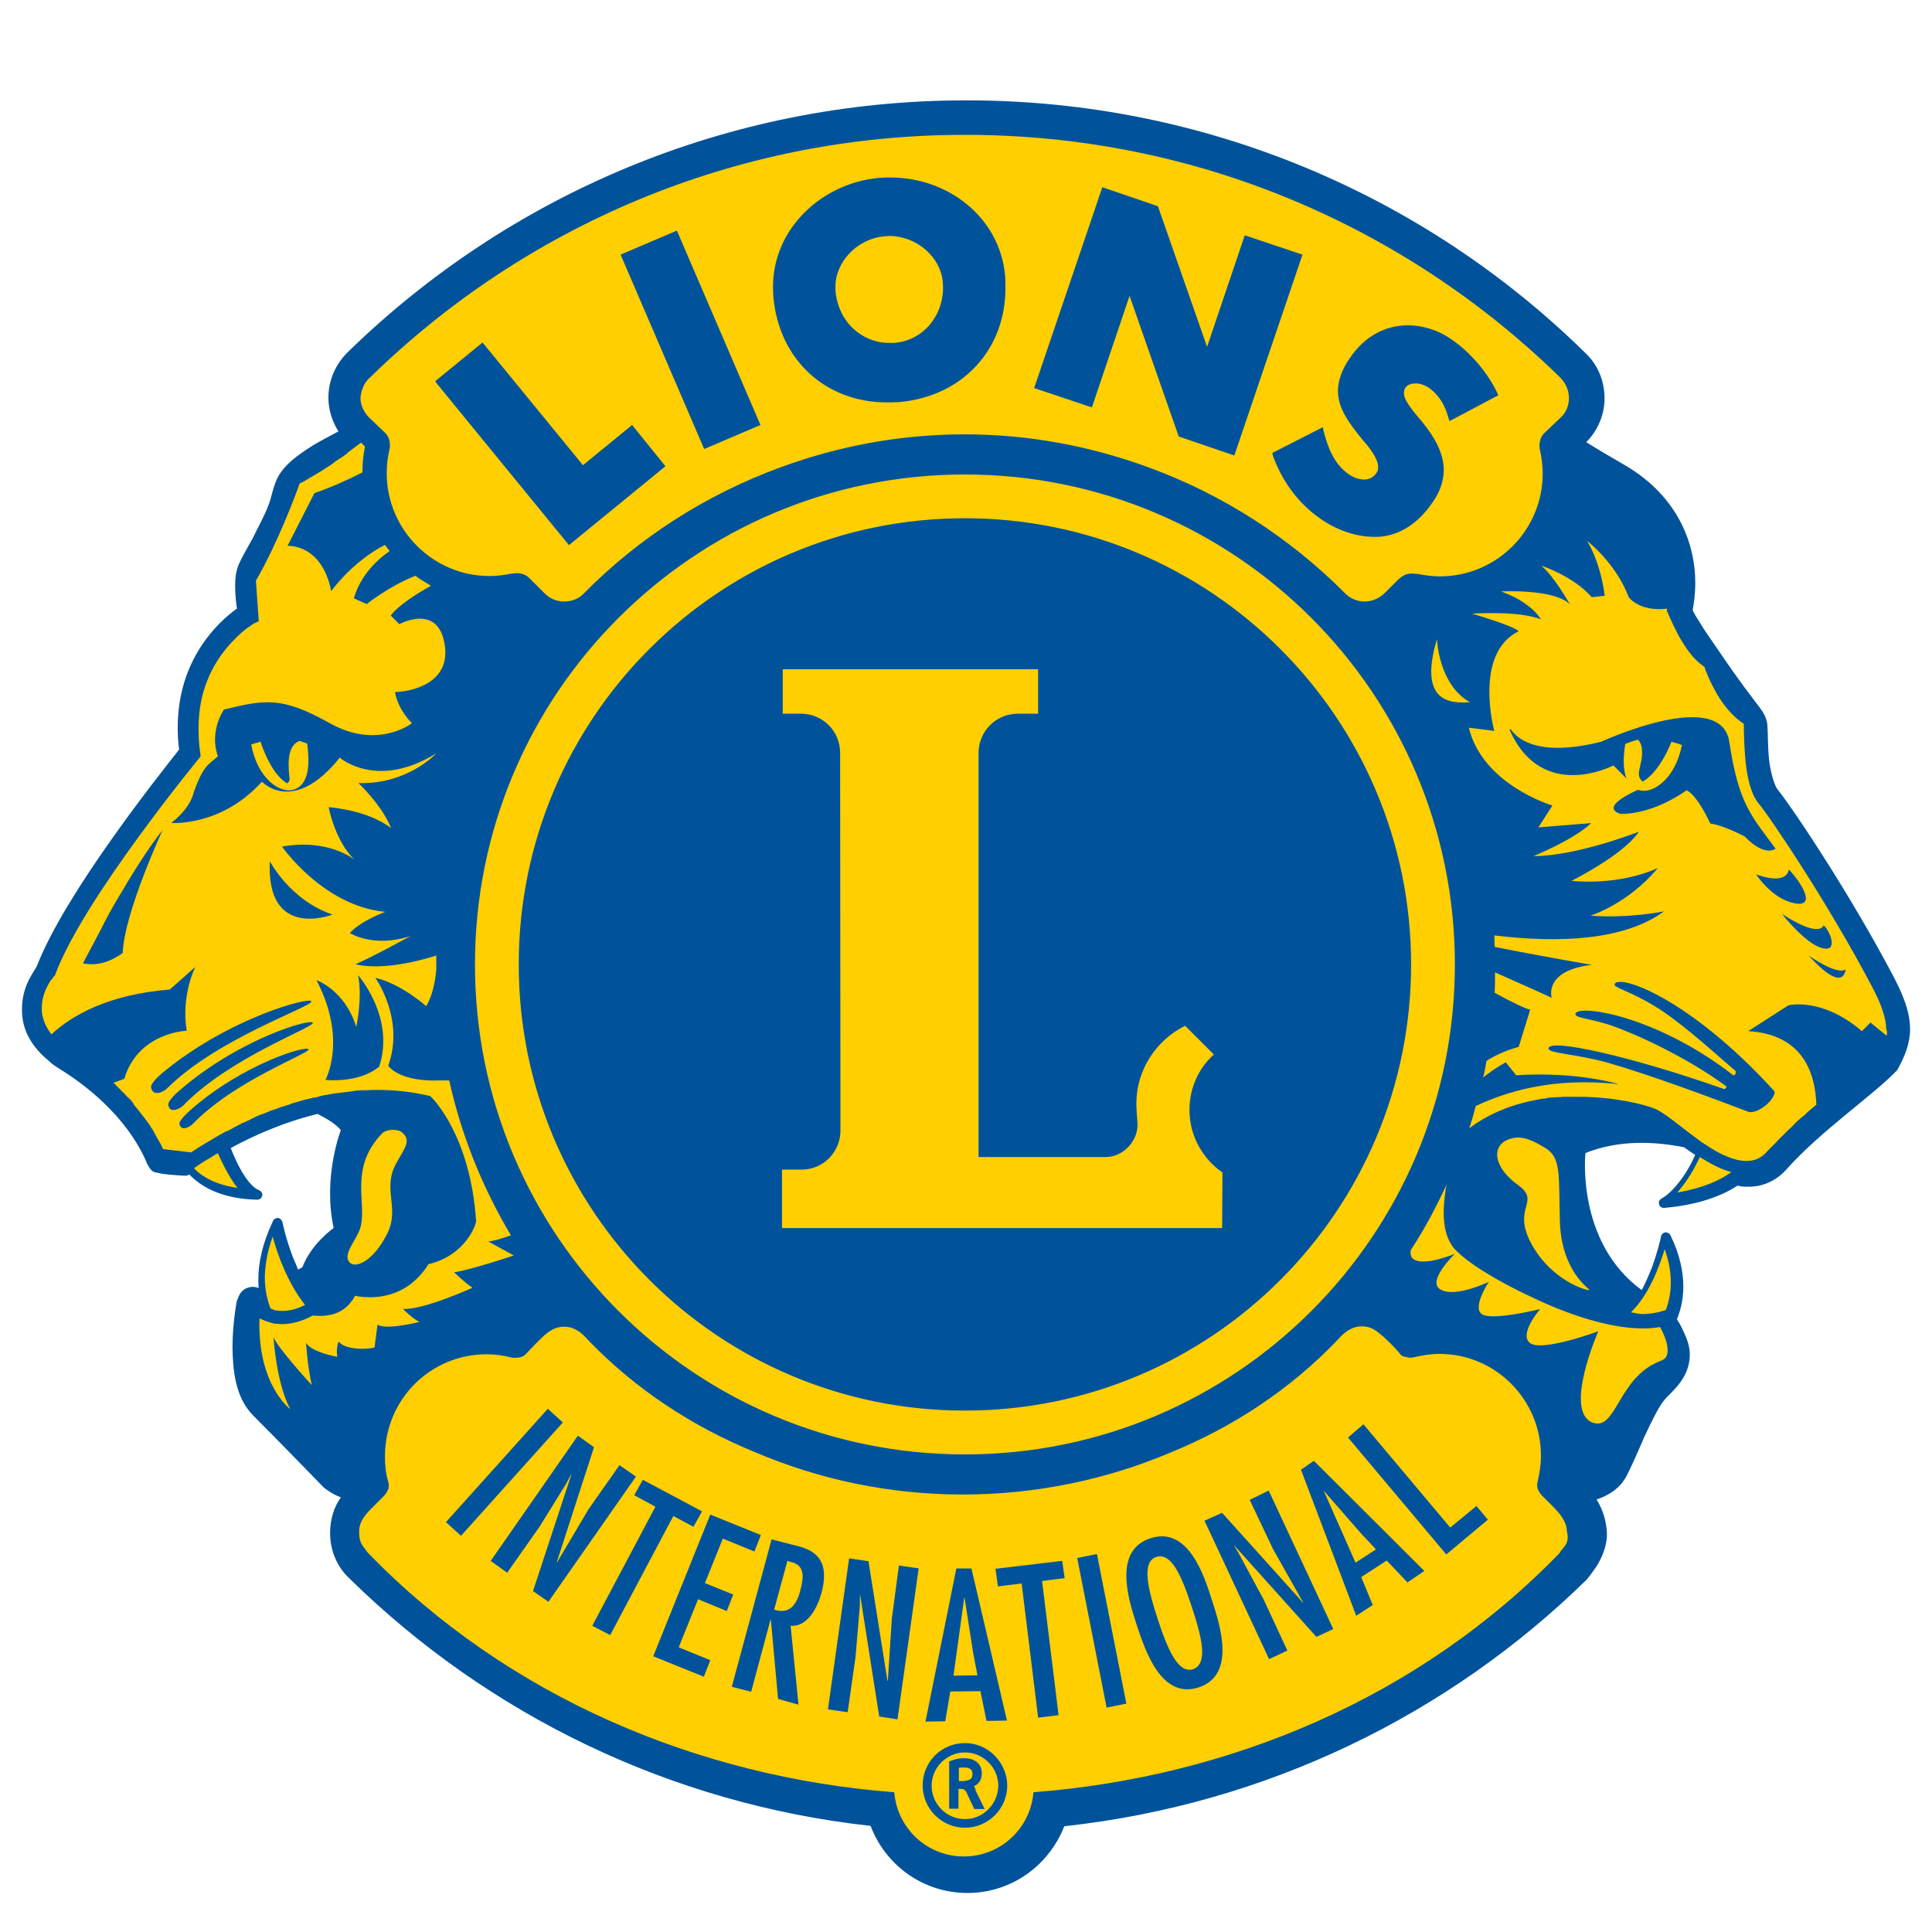
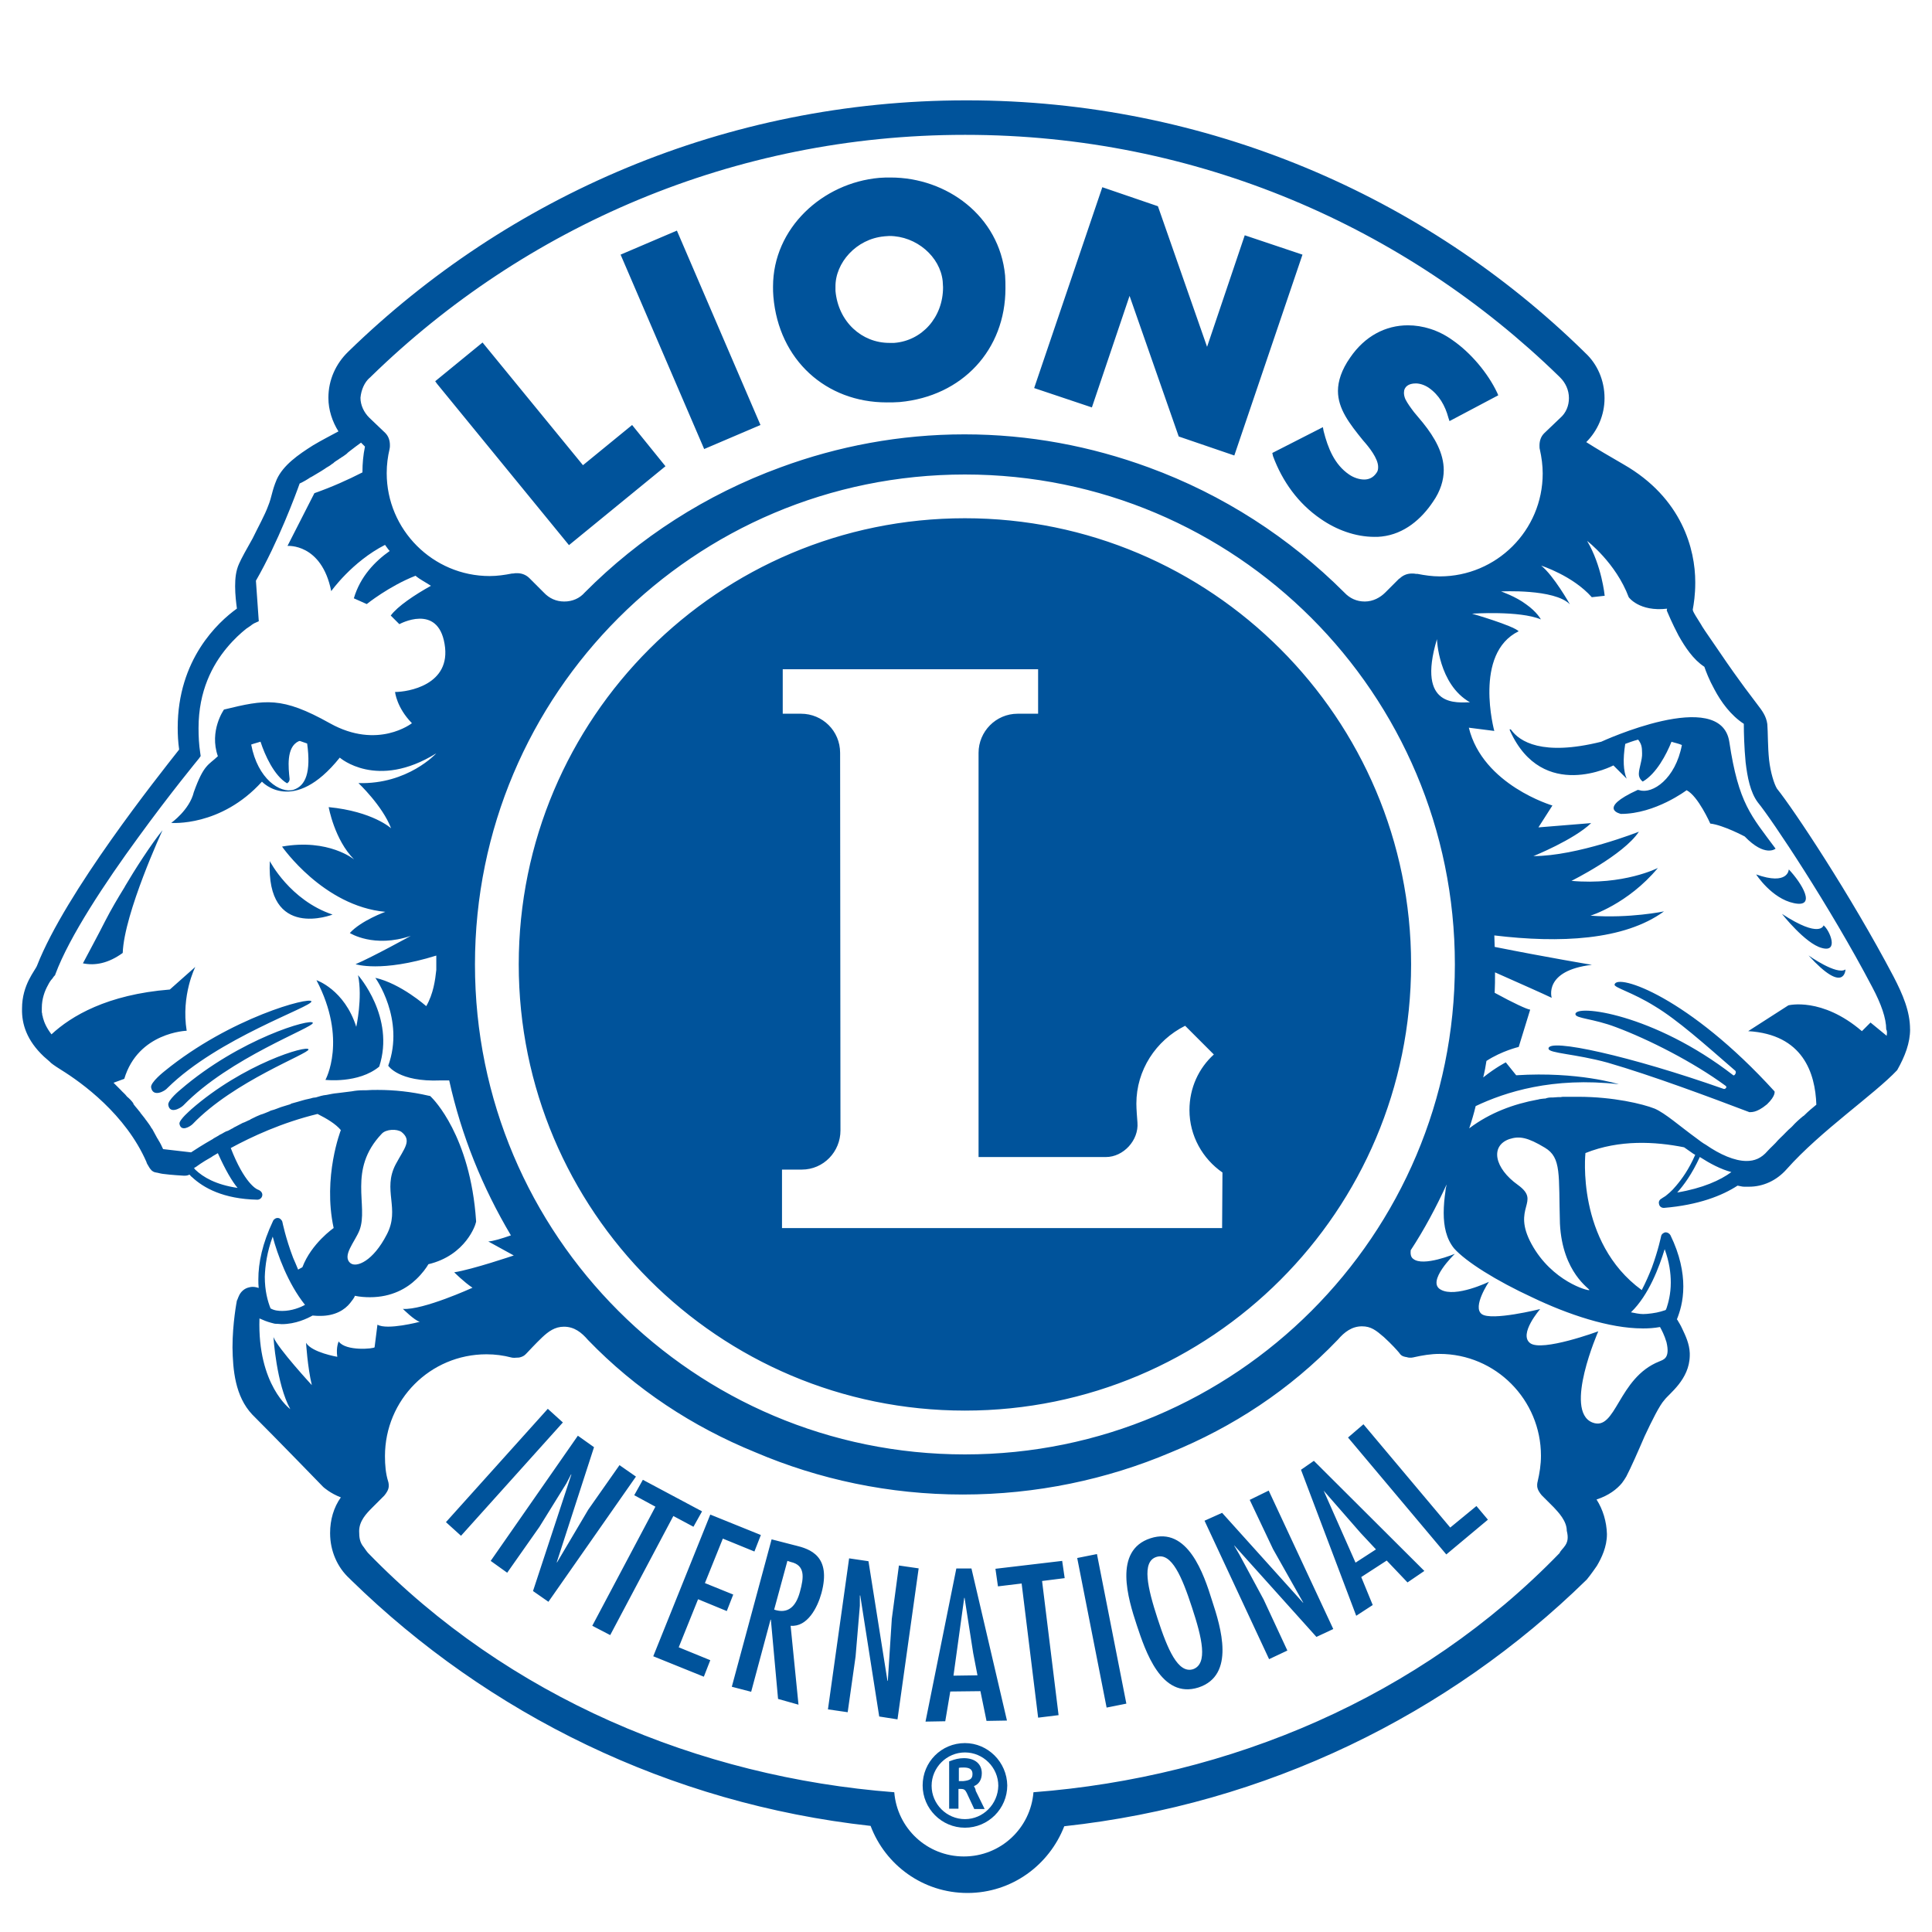
<svg xmlns="http://www.w3.org/2000/svg" id="Layer_1" viewBox="0 0 500 500">
  <defs>
    <style>.cls-1{fill:#ffcf01;}.cls-2{fill:#00539b;}</style>
  </defs>
-   <path class="cls-1" d="M493.11,266.4c0-3.9-1.49-7.8-3.62-11.97l-.46-1.11h0l-.65-1.11c-10.95-20.79-25.43-42.33-29.43-47.43v-.19c-.84-1.49-1.86-4.55-2.23-7.8-.46-3.62-.28-7.33-.46-9.28-.28-1.67-1.11-2.78-2.32-4.64-1.21-1.67-2.78-3.62-4.36-5.85-2.32-3.34-4.73-6.68-6.68-9.56-1.02-1.3-1.86-2.69-2.41-3.62-.65-1.02-1.02-1.49-1.11-1.67-.84-1.58-1.67-2.69-2.23-3.53,0-.09-.09-.28-.09-.37l-.09-.37,.09-.37c.28-1.3,.65-3.62,.65-6.59v-.56c0-8.08-3.34-20.79-18.01-29.24-3.62-2.04-6.87-3.99-9.75-5.85l-1.3-.84,1.11-1.11c2.69-2.69,4.36-6.5,4.36-10.4v-.09h0c0-4.18-1.67-8.08-4.55-10.77l-.46-.46c-41.4-39.91-97.56-64.61-159.38-64.61h-.19c-61.82,0-117.89,24.69-159.01,64.79l-.09,.09c-2.97,2.78-4.73,6.68-4.73,10.95v.37c0,2.78,.84,5.48,2.32,7.8l.74,1.11-1.21,.65c-1.86,1.02-4.18,2.23-6.5,3.62-3.81,2.41-7.43,5.11-9,8.35-1.21,2.78-1.11,4.18-2.23,6.87-1.02,2.41-2.6,5.66-4.18,8.54s-2.97,5.38-3.53,6.59c-.74,1.58-.84,3.43-.84,5.38s.28,4.27,.37,5.66l.09,.74-.65,.46c-4.64,3.43-14.76,12.72-14.76,29.7,0,1.67,.09,3.53,.37,5.48l.09,.46-.37,.37c-5.48,6.87-29.33,36.94-36.57,55.51-.37,1.11-1.3,2.04-2.23,3.9-.84,1.67-1.58,3.9-1.67,6.87v.46c0,3.53,1.11,7.24,5.29,10.95l1.49,1.3,.28,.28c.28,.09,.37,.28,.65,.46,.37,.28,1.02,.74,1.86,1.21,5.29,3.53,16.8,11.7,22.37,24.51h0c0,.09,.09,.28,.09,.46q.28,.65,.84,1.21c.46,.37,.28,.09,.65,.28,.46,.09,.84,.09,1.58,.28,1.86,.28,4.55,.46,5.11,.46h.37c.28,0,.46-.09,.74-.28l.74-.28,.65,.65,.65,.65c2.69,2.69,7.43,5.29,15.97,5.48h0s.09,0,.09-.09h0v-.09l-1.3-.74c-1.49-1.11-3.9-3.9-6.59-10.77l-.37-1.02,1.02-.46c5.48-2.97,13.55-6.59,22.83-8.91l.37-.09,.37,.28c2.6,1.21,5.01,2.69,6.5,4.36l.46,.65-.28,.74s-.65,1.67-1.3,4.55c-.74,2.78-1.3,6.87-1.3,11.32,0,2.78,.28,5.76,1.02,8.63l.09,.74-.65,.46s-.37,.28-.84,.74-1.3,1.11-2.04,1.95c-1.67,1.67-3.53,4.18-4.64,6.87l-.09,.37-.37,.28c-.37,.28-.74,.37-1.11,.65l-1.21,.65-.46-1.21c-.46-1.11-1.02-2.04-1.3-3.16-1.58-4.18-2.41-7.7-2.78-9h0l-.09-.46h-.09c-2.78,5.66-3.62,10.49-3.62,14.57h0c0,.74,0,1.49,.09,2.23l.09,1.95-1.86-.74c-.28-.09-.65-.28-1.02-.28h0c-.09,0-.37,0-.65,.09-1.02,.09-1.58,1.02-1.86,1.49-.37,.65-.37,1.02-.37,1.11h0v.09c0,.09-.09,.37-.09,.74-.09,.65-.28,1.49-.37,2.6-.28,2.23-.46,5.11-.46,8.17,.09,5.66,.65,12.07,4.73,16.52,6.31,6.31,17.64,17.82,18.19,18.56h0l.09,.09c.09,.09,1.58,1.49,4.18,2.41l1.49,.46-.84,1.3c-1.67,2.41-2.6,5.38-2.69,8.45v.09h0v.09c0,4.18,1.67,8.08,4.55,10.77l.46,.46c35.18,34.34,81.87,57.46,133.67,63.21l.74,.09,.28,.74c3.62,9.65,13,16.52,23.95,16.52s20.14-6.87,23.86-16.52l.28-.74,.74-.09c52.07-5.66,98.95-28.68,134.41-63.31l.09-.09s1.21-1.3,2.41-3.43c1.21-2.04,2.41-4.64,2.41-7.61v-.09c-.09-2.97-.84-5.85-2.41-8.35l-.84-1.3,1.58-.46c2.97-.84,4.92-2.41,6.03-3.81,.37-.46,.65-.84,1.02-1.49,1.11-2.23,2.97-6.31,4.73-10.4,1.86-3.99,3.9-8.08,5.29-9.65,1.58-2.04,6.22-5.29,6.31-10.77v-.46c-.09-2.23-1.02-4.18-1.86-5.85-.37-.84-.74-1.58-1.11-2.04-.09-.09-.09-.28-.28-.37l-.37-.46,.28-.65c.74-1.67,1.58-4.36,1.58-8.08h0c0-3.53-.74-7.8-3.16-12.72h0v.09c0,.09-.09,.28-.09,.46-.09,.46-.28,1.11-.46,1.86-.37,1.49-1.11,3.53-1.95,5.85-.74,1.95-1.58,3.9-2.69,5.85l-.65,1.21-1.11-.84c-13.65-10.02-15.13-26.27-15.13-33.14,0-2.04,.09-3.43,.09-3.43l.09-.74,.74-.28c4.92-1.95,10.02-2.69,14.94-2.69,3.99,0,7.98,.46,11.32,1.21h.28l.28,.09c.65,.46,1.21,.84,1.67,1.3,.28,.28,.65,.46,1.02,.65l.84,.65-1.02,.74c-1.86,3.81-3.53,6.5-5.01,8.17-1.21,1.49-2.32,2.41-3.06,2.97-.37,.28-.65,.46-.84,.65-.09,0-.09,.09-.28,.09h-.19c8.82-.74,14.57-3.06,18.47-5.66l.46-.28,.46,.09c.46,.09,1.02,.28,1.58,.28h1.21c3.16,0,6.5-1.3,8.91-4.18,9-10.12,22.83-19.4,28.68-25.62,2.04-2.23,3.16-4.92,3.43-7.61h0l.19-1.02Z" />
  <path class="cls-2" d="M471.94,239.48s-.84,3.53-10.77-2.97c0,0,6.03,7.7,10.3,8.82,4.55,1.3,2.04-4.64,.46-5.85Zm-9-14.48s-.09,4.27-8.45,1.3c0,0,3.99,6.22,9.75,7.43,6.03,1.3,2.04-5.2-1.3-8.73Zm-3.43-5.38c-6.31-8.54-9.56-11.6-11.97-27.66-2.23-14.29-33.14,0-33.14,0-15.32,3.81-21.16-.09-23.3-3.06,0-.09-.65-.46-.28,.28,8.45,18.56,26.73,8.91,26.73,8.91l3.43,3.43c-.84-1.95-1.02-4.92-.37-9,.74-.28,1.95-.74,3.34-1.11,.84,1.11,1.02,1.86,1.02,3.53,.09,1.67-.84,3.9-.84,5.38,0,1.3,1.02,1.95,1.02,1.95,3.53-2.04,6.13-7.05,7.43-10.3,.84,.28,1.86,.46,2.69,.84-1.67,8.82-7.61,12.72-10.95,11.7-.09,0-.37-.09-.46-.09-10.77,4.92-4.36,6.22-4.36,6.22,8.91,0,16.99-6.13,16.99-6.13,2.97,1.49,6.13,8.63,6.13,8.63,3.34,.37,8.91,3.34,8.91,3.34,5.29,5.48,7.98,3.16,7.98,3.16Zm-378.91,39.54c-.28-1.3-20.98,4.18-37.96,18.01,0,0-3.81,2.97-3.53,4.27,.46,2.6,3.53,1.02,4.27,.09,13.09-12.9,37.41-20.98,37.22-22.37Zm242.83,129.02l6.03,12.72,7.8,13.83v.09l-20.98-23.3-4.55,2.04,16.71,35.83,4.73-2.23-6.13-13.18-6.31-11.7-1.3-2.23v-.09l21.26,23.67,4.36-2.04-16.71-35.83-4.92,2.41ZM32.33,229.45c-1.95,3.16-3.53,5.85-5.11,8.91h0c-1.67,3.34-4.55,8.63-5.76,10.95,3.16,.65,6.59,0,10.3-2.69,.37-10.3,10.3-31.75,10.3-31.75-2.97,3.62-7.24,10.3-9.75,14.57h0Zm17.08,57.74s-3.06,2.6-2.97,3.62c.37,2.23,2.78,.74,3.43,.09,10.67-11.14,30.07-18.19,29.98-19.31-.28-1.21-16.89,3.71-30.45,15.59ZM182.24,116.21l14.57-6.22-21.63-50.31-14.57,6.22,.28,.65,21.35,49.66Zm110.09-39.64l12.72,36.39,14.39,4.92,17.64-51.98-14.94-5.01-9.75,28.87-12.72-36.39-14.39-4.92-17.64,51.98,14.94,5.01,9.75-28.87Zm-62.84,27.57h0c1.11,0,2.23,0,3.34-.09,16.24-1.49,27.38-13.55,27.38-29.43,0-1.11,0-2.23-.09-3.34-1.49-15.41-15.13-25.34-29.61-25.34-1.02,0-1.95,0-2.97,.09-14.67,1.3-27.48,13-27.48,28.13,0,.84,0,1.67,.09,2.6,1.39,16.43,13.65,27.38,29.33,27.38Zm-.65-42.98c.46,0,.84-.09,1.3-.09h0c7.05,0,13.18,5.38,13.83,11.7h0c0,.46,.09,1.11,.09,1.58,0,7.8-5.48,13.83-12.62,14.39h-1.3c-7.05,0-13.18-5.38-13.92-13.46v-1.02c-.09-6.22,5.38-12.44,12.62-13.09Zm100.62,56.9c2.41,6.5,6.5,12.25,12.35,16.24,3.99,2.78,8.91,4.64,13.92,4.64,.65,0,1.21,0,1.86-.09,5.85-.65,10.3-4.55,13.27-9,1.95-2.78,2.78-5.66,2.78-8.17,0-4.36-2.32-8.45-5.38-12.25l-2.32-2.78c-.84-1.11-1.67-2.23-2.23-3.34-.28-.65-.37-1.21-.37-1.67,0-1.58,1.21-2.41,3.06-2.41,1.02,0,2.23,.37,3.34,1.11,2.69,1.86,4.27,4.64,5.11,7.8l.28,.84,12.62-6.68-.28-.65c-2.41-5.11-6.87-10.4-11.6-13.65h0c-3.62-2.6-7.7-3.81-11.51-3.81-5.76,0-11.14,2.78-14.94,8.35-2.23,3.16-3.16,6.13-3.16,8.63,0,4.64,2.97,8.45,6.5,12.81,1.49,1.67,3.9,4.64,3.9,6.87,0,.65-.09,1.11-.46,1.58-.84,1.21-1.95,1.67-3.16,1.67s-2.69-.46-3.9-1.3c-3.81-2.6-5.48-6.87-6.59-11.23l-.19-1.02-13.09,6.68,.19,.84Zm-182.21,23.02l24.97-20.42-8.63-10.67-12.72,10.4-25.99-31.75-12.25,10.02,.46,.65,34.16,41.77Zm320.8,106.19c9.38,10.3,9.56,3.62,9.56,3.62-2.23,1.58-9.56-3.62-9.56-3.62Zm26.27,19.12c0-4.64-1.86-9-4.27-13.65h0c-11.14-21.16-25.9-43.35-30.17-48.64-.74-1.21-1.67-4.18-2.04-7.43-.37-3.53-.28-7.05-.46-9.28-.28-2.04-1.3-3.43-2.6-5.11-1.21-1.67-2.78-3.62-4.36-5.85-2.32-3.16-4.73-6.68-6.68-9.56-1.95-2.78-3.43-5.01-3.53-5.29-1.02-1.58-1.86-2.97-2.04-3.43,0-.09-.09-.28-.09-.37,.28-1.49,.65-3.9,.65-6.87v-.28c0-8.35-3.34-21.72-18.56-30.45-3.53-2.04-6.87-3.99-9.65-5.76,2.97-2.97,4.73-7.05,4.73-11.32h0v-.09h0c0-4.55-1.86-8.82-5.01-11.7l-.46-.46c-41.03-40.1-97.56-64.88-159.56-64.88h-.19c-62.19,0-118.54,24.78-159.84,64.98l-.09,.09c-3.16,3.06-5.11,7.24-5.11,11.88h0v.09h0c0,3.06,1.02,6.13,2.6,8.63-1.86,1.02-4.27,2.23-6.59,3.62-3.81,2.41-7.7,5.11-9.38,8.82-1.3,3.06-1.21,4.36-2.23,6.87-.84,2.32-2.6,5.48-3.99,8.35-1.58,2.78-2.97,5.29-3.53,6.59-.84,1.86-1.02,3.81-1.02,5.85,0,2.23,.28,4.36,.46,5.76-4.92,3.53-15.32,13.18-15.32,30.82,0,1.86,.09,3.62,.37,5.66-5.48,6.96-29.33,36.94-36.76,55.88-.46,1.3-3.9,4.92-3.9,11.14v.09c-.09,3.9,1.21,8.17,5.66,12.35l1.49,1.3,.28,.28c.09,.09,.74,.65,2.69,1.86,5.38,3.34,16.71,11.51,22.09,23.86,0,.09,.09,.37,.28,.65,.28,.37,.37,.84,1.11,1.58,.65,.46,.74,.37,1.02,.46,.65,.09,1.11,.28,1.86,.37,2.04,.28,5.29,.46,5.29,.46h.46c.37,0,.74-.09,1.11-.28,.28,.28,.37,.46,.65,.65,2.97,2.78,8.08,5.66,16.89,5.85h0c.65,0,1.21-.46,1.3-1.11s-.37-1.21-1.11-1.49h0c-.37-.09-3.53-1.67-7.05-10.77,5.48-2.97,13.27-6.59,22.46-8.82,2.41,1.21,4.73,2.6,6.03,4.18,0,0-4.73,12.07-1.86,25.34,0,0-5.76,3.99-8.08,10.12-.37,.28-.74,.37-1.11,.65-.46-1.11-.84-2.04-1.3-3.06-1.95-5.11-2.78-9.28-2.78-9.28-.09-.46-.65-1.02-1.11-1.02-.46-.09-1.11,.28-1.3,.74-2.78,5.85-3.81,10.86-3.81,15.13,0,.74,0,1.49,.09,2.23-.37-.09-.84-.28-1.49-.28-.28,0-.46,0-.84,.09-1.49,.28-2.32,1.3-2.69,2.04-.37,.74-.46,1.21-.65,1.49v.09s-1.11,5.66-1.11,11.97c.09,5.76,.65,12.62,5.11,17.36,6.59,6.59,18.29,18.66,18.29,18.66l.09,.09c.09,.09,1.86,1.67,4.55,2.69-1.86,2.6-2.78,5.85-2.78,9.19v.09h0c0,4.55,1.86,8.82,5.01,11.7l.46,.46c35.46,34.62,82.24,57.83,134.41,63.58,3.81,10.12,13.55,17.36,25.06,17.36s21.16-7.24,25.06-17.27c52.26-5.66,99.51-28.87,135.15-63.77l.09-.09c.09-.09,1.21-1.49,2.6-3.53,1.21-2.04,2.6-4.92,2.6-8.17v-.09c-.09-3.16-1.02-6.31-2.69-8.91,3.16-1.02,5.29-2.69,6.59-4.27,.46-.65,.74-1.02,1.11-1.67,1.21-2.32,2.97-6.31,4.73-10.4,1.86-3.99,3.9-8.08,5.11-9.38,1.21-1.67,6.5-5.29,6.59-11.51v-.65c-.09-2.41-1.11-4.55-1.95-6.31-.37-.84-.84-1.58-1.11-2.04-.09-.09-.09-.28-.28-.37,.74-1.86,1.67-4.64,1.67-8.54,0-3.62-.84-8.17-3.34-13.27-.28-.46-.74-.74-1.3-.74-.46,.09-1.02,.46-1.11,1.02,0,0-.74,3.62-2.41,8.17-.74,1.86-1.58,3.81-2.6,5.76-17.08-12.44-14.57-35.46-14.57-35.46,8.82-3.53,18.1-2.97,25.53-1.49,.65,.46,1.21,.84,1.86,1.3,.37,.28,.65,.46,1.02,.65-1.67,3.81-3.43,6.22-4.92,7.98-1.21,1.49-2.23,2.23-2.78,2.69-.37,.28-.65,.37-.74,.46-.09,0-.09,.09-.09,.09h0c-.65,.28-1.02,.84-.84,1.49,.09,.65,.65,1.02,1.21,1.02h.09c8.91-.74,15.04-3.16,19.03-5.76,.65,.09,1.11,.28,1.67,.28h1.3c3.53,0,7.05-1.49,9.75-4.55,8.82-9.93,22.65-19.31,28.59-25.62,2.04-3.62,3.34-7.05,3.34-10.58h0ZM95.73,97.74l.37-.37c39.64-38.61,93.75-62.47,153.53-62.47h.28c59.78,0,113.89,23.86,153.53,62.47l.37,.37c1.3,1.3,2.23,3.16,2.23,5.29,0,1.95-.74,3.81-2.23,5.11l-4.18,3.99c-.84,.84-1.21,1.95-1.21,3.16,0,.37,0,.74,.09,1.02h0c.46,2.04,.74,4.18,.74,6.22,0,14.76-11.97,26.64-26.64,26.64-1.95,0-3.9-.28-5.76-.65h-.37c-.37-.09-.74-.09-1.11-.09-1.21,0-2.32,.46-3.16,1.3h-.09l-3.62,3.62c-1.3,1.3-3.16,2.32-5.29,2.32s-3.9-.84-5.29-2.32c-14.2-14.2-31.37-25.34-50.68-32.4-14.94-5.48-30.91-8.54-47.62-8.54s-32.77,3.06-47.62,8.54c-19.31,7.05-36.57,18.19-50.68,32.4-1.3,1.49-3.16,2.32-5.29,2.32s-3.9-.84-5.29-2.32l-3.62-3.62-.09-.09c-.84-.84-1.95-1.3-3.16-1.3-.37,0-.74,0-1.11,.09h-.28c-1.86,.37-3.81,.65-5.76,.65-14.67,0-26.64-11.97-26.64-26.64,0-2.23,.28-4.27,.74-6.22h0c.09-.37,.09-.65,.09-1.02,0-1.21-.37-2.32-1.21-3.16l-4.18-3.99c-1.3-1.3-2.23-3.16-2.23-5.11,.19-2.04,1.02-3.99,2.41-5.2Zm276.15,67.67s.37,11.7,8.54,16.34c-3.06,0-13.92,1.67-8.54-16.34Zm4.64,84.19c0,35.09-14.2,66.74-37.13,89.67s-54.58,37.13-89.67,37.13-66.74-14.2-89.67-37.13c-22.93-22.93-37.13-54.58-37.13-89.67s14.2-66.74,37.13-89.67,54.58-37.13,89.67-37.13,66.74,14.2,89.67,37.13c22.93,22.93,37.13,54.67,37.13,89.67ZM61.48,307.43c-5.66-.84-8.91-2.78-10.95-4.73-.28-.28-.09-.28-.37-.37l.74-.46s1.3-1.02,3.81-2.41c.46-.37,1.11-.65,1.67-1.02,1.95,4.36,3.71,7.33,5.11,9Zm9.1,12.62c1.21,4.55,3.9,12.07,8.35,17.64-1.11,.65-3.43,1.58-5.85,1.58-1.02,0-2.04-.09-3.06-.65-.74-1.86-1.49-4.55-1.49-8.17,.09-2.88,.56-6.4,2.04-10.4Zm17.08,27.1s-.74,1.49-.37,3.99c0,0-6.59-1.11-8.08-3.62,0,0,.37,6.22,1.49,10.95,0,0-8.82-9.56-9.93-12.44,0,0,.74,12.07,4.36,18.66,0,0-8.54-6.22-7.98-23.48h0c1.02,.46,1.95,.84,2.97,1.11h0c.46,.09,.84,.28,1.3,.28h.28c.46,0,.84,.09,1.21,.09,3.62,0,6.68-1.49,7.98-2.23,.74,.09,1.49,.09,2.04,.09,3.81,0,6.31-1.58,7.7-3.34,.46-.65,1.02-1.21,1.21-1.86,1.3,.28,2.69,.37,3.9,.37,5.66,0,9.56-2.32,11.97-4.64,1.58-1.49,2.69-3.06,3.16-3.9,9.75-2.32,12.25-10.4,12.25-10.67l.09-.28v-.28c-1.49-22.09-11.23-31.65-11.51-31.93l-.37-.37-.46-.09c-4.36-1.02-8.82-1.49-13.09-1.49-1.02,0-1.95,0-3.06,.09h-.74c-1.02,0-1.95,.09-2.97,.28h0c-1.02,.09-1.95,.28-2.97,.37-.28,0-.46,.09-.74,.09-1.02,.09-1.86,.28-2.78,.46h0c-1.02,.09-1.86,.37-2.78,.65-.28,0-.46,.09-.74,.09-.84,.28-1.67,.37-2.6,.65h0c-.84,.28-1.67,.46-2.6,.74-.28,.09-.46,.09-.65,.28-.84,.28-1.58,.46-2.41,.74h0c-.84,.28-1.58,.65-2.41,.84-.28,.09-.37,.09-.65,.28-.74,.28-1.49,.65-2.23,.84h0c-.74,.28-1.49,.65-2.23,1.02-.09,.09-.37,.09-.46,.28-.74,.28-1.3,.65-1.95,.84h0c-.65,.37-1.3,.65-1.95,1.02-.09,.09-.37,.09-.46,.28-.65,.28-1.11,.65-1.67,.84h-.09c-.65,.28-1.11,.65-1.58,.84-.09,.09-.28,.09-.46,.28-.46,.28-.84,.46-1.3,.74,0,0-.09,0-.09,.09-2.78,1.58-4.92,2.97-5.76,3.53l-7.24-.84c-.37-.84-.74-1.58-1.21-2.32-.09-.09-.09-.28-.28-.46-.37-.74-.84-1.49-1.21-2.23-.09-.09-.09-.28-.28-.37-.37-.74-.84-1.3-1.3-1.95,0,0,0-.09-.09-.09-.46-.74-1.02-1.3-1.49-1.95-.09-.09-.09-.28-.28-.37-.46-.65-1.02-1.21-1.49-1.86,0-.09-.09-.09-.09-.28-.46-.65-1.02-1.21-1.58-1.67l-.09-.09c-.46-.65-1.11-1.11-1.58-1.67l-.28-.28-1.58-1.58h0l2.78-1.02c3.62-12.07,16.15-12.44,16.15-12.44-1.49-9.19,2.23-16.52,2.23-16.52l-6.59,5.85c-16.24,1.3-25.53,6.87-30.63,11.6h0c-1.21-1.58-1.86-2.97-2.23-4.36,0-.09,0-.28-.09-.37,0-.09-.09-.37-.09-.46s0-.37-.09-.46v-1.21c0-2.32,.74-4.36,1.58-5.85,.37-.74,.74-1.3,1.11-1.67,.28-.37,.46-.65,.46-.65l.28-.28,.09-.28c3.62-9.75,13-23.86,21.35-35.27,8.35-11.51,15.78-20.51,15.78-20.51l.46-.65-.09-.65c-.37-2.32-.46-4.55-.46-6.59,0-9.65,3.62-16.34,7.33-20.79,1.86-2.23,3.62-3.81,5.01-4.92,.74-.46,1.21-.84,1.58-1.11s.65-.37,.65-.37l1.02-.46-.74-10.49c5.76-10.02,10.3-22.28,11.32-25.16,1.02-.46,1.95-1.02,2.78-1.58,.28-.09,.65-.37,.84-.46,.65-.37,1.21-.74,1.86-1.11,.37-.28,.65-.37,1.02-.65,.46-.37,1.11-.65,1.58-1.02,.28-.28,.65-.37,.84-.65,.46-.37,1.02-.65,1.49-1.02,.28-.09,.46-.37,.74-.46,.46-.37,1.02-.65,1.3-1.02,.09-.09,.37-.28,.46-.37,1.11-.84,2.04-1.58,2.97-2.23l1.02,1.02c-.46,2.23-.65,4.36-.65,6.59v.09c-3.81,1.95-7.98,3.81-12.44,5.38l-6.96,13.65s8.82-.74,11.32,11.7c0,0,5.38-7.61,13.92-11.97,.37,.46,.74,1.11,1.21,1.58-3.81,2.69-7.61,6.59-9.28,12.25l3.34,1.49s5.76-4.64,12.62-7.33c1.21,1.02,2.6,1.67,3.99,2.6-4.18,2.32-8.63,5.29-10.4,7.7l2.23,2.23s9.93-5.48,11.7,5.11c1.86,10.67-9.56,12.44-12.81,12.44,0,0,.37,3.99,4.36,8.08,0,0-8.82,6.96-21.26,0-12.44-6.96-16.71-6.13-27.38-3.53,0,0-3.9,5.48-1.58,12.07-2.41,2.32-3.62,2.04-6.22,9.28-1.11,4.64-5.85,7.98-5.85,7.98,0,0,12.81,1.11,23.48-10.67,0,0,8.08,8.82,20.14-6.22,0,0,9.56,8.45,24.97-1.11,0,0-7.33,8.08-20.14,7.7,0,0,6.22,5.85,8.45,11.7,0,0-4.73-4.36-16.15-5.48,0,0,1.49,8.45,6.59,13.55,0,0-6.59-5.48-18.66-3.34,0,0,10.67,15.41,26.73,16.89,0,0-6.22,2.23-9.19,5.48,0,0,6.22,3.99,15.78,.74,0,0-9.93,5.48-14.29,7.33,0,0,6.59,2.23,20.89-2.23v3.71c-.28,2.6-.74,6.13-2.6,9.38,0,0-6.59-5.85-13.18-7.33,0,0,7.7,10.67,3.34,22.74,0,0,2.69,4.27,13.55,3.81h2.23c3.16,14.29,8.63,27.75,15.97,40.1-2.41,.84-4.55,1.49-5.85,1.58l6.59,3.62s-10.67,3.62-15.41,4.36c0,0,2.6,2.6,4.73,3.99,0,0-12.81,5.85-18.01,5.48,0,0,2.97,2.97,4.36,3.34,0,0-8.45,2.23-10.95,.74l-.74,5.85c-.09,.37-7.43,1.11-9.28-1.49Zm11.14-53.74c1.11-1.21,3.9-1.3,5.11-.46,2.78,2.23,.74,4.18-1.49,8.35-3.53,6.68,1.21,11.51-2.32,18.19-3.53,6.87-7.8,8.63-9.38,7.43-2.32-1.86,1.11-5.48,2.32-8.54,2.41-6.31-3.16-15.59,5.76-24.97Zm-21.54-101.55s.09-.09,.37-.09c.74,.28,1.3,.46,1.86,.65,1.02,7.43-.37,10.95-3.53,11.97-3.43,1.02-9.28-2.78-10.95-11.7,.74-.28,1.58-.46,2.41-.74,1.11,3.43,3.53,8.82,6.87,10.77,0,0,.74-.37,.65-1.21-.28-2.69-.93-8.17,2.32-9.65Zm327.48,208.57c-.28,.37-1.02,1.11-1.11,1.49-36.2,37.41-85.4,58.01-136.17,61.91-.74,9.28-8.45,16.62-18.01,16.62s-17.27-7.33-18.01-16.62c-50.68-3.9-99.97-24.6-136.17-61.91-.28-.28-.84-1.11-1.11-1.49-1.02-1.21-1.21-2.41-1.21-4.18,0-2.6,1.86-4.55,3.34-6.03l3.16-3.16s.74-.84,1.02-1.67,.09-1.67,0-1.95c-.65-2.04-.84-4.27-.84-6.59,0-14.57,11.7-26.36,26.27-26.36,2.23,0,4.36,.28,6.5,.84,.37,.09,.84,.09,1.95,0,1.3-.28,1.67-.84,2.04-1.21s2.23-2.41,3.9-3.99c1.67-1.58,3.34-2.78,5.66-2.78,2.69,0,4.55,1.49,6.22,3.43,12.35,12.81,27.1,22.46,43.26,29.05,16.52,7.05,34.72,10.95,53.74,10.95s37.32-3.9,53.74-10.86c16.15-6.59,30.91-16.24,43.35-29.24,1.67-1.95,3.62-3.43,6.22-3.43,2.32,0,3.62,1.02,5.66,2.78,2.04,1.86,3.43,3.43,3.9,3.99,.46,.65,.74,1.02,2.04,1.21,.84,.28,1.58,.09,1.95,0,2.04-.46,4.27-.84,6.5-.84,14.57,0,26.27,11.88,26.27,26.36,0,2.32-.37,4.55-.84,6.59-.09,.37-.28,1.11,0,1.95s1.02,1.67,1.02,1.67l3.16,3.16c1.21,1.3,3.34,3.53,3.34,6.03,.46,1.86,.28,3.06-.74,4.27Zm26.08-77.14c1.21,3.34,1.58,6.22,1.58,8.63,0,2.97-.65,5.29-1.11,6.68-.09,.09-.09,.37-.28,.46l-1.21,.37c-1.21,.37-3.43,.65-4.55,.65-1.02,0-2.23-.28-3.16-.46,4.64-4.46,7.33-11.79,8.73-16.34Zm-5.76,20.51c1.58,0,3.06-.09,4.55-.37,.46,.84,1.11,2.04,1.67,3.9,1.02,4.27-.84,4.55-1.86,5.01-10.77,4.27-11.14,18.29-17.36,15.78-7.43-3.06,1.58-23.58,1.58-23.58,0,0-14.57,5.38-17.64,3.06s2.6-8.82,2.6-8.82c0,0-12.62,3.16-15.13,1.3s1.86-8.35,1.86-8.35c0,0-8.63,4.18-12.44,2.04-3.9-2.04,3.62-9.28,3.62-9.28,0,0-8.17,3.43-10.77,1.3-.65-.46-.74-1.3-.65-2.23,3.53-5.38,6.59-11.14,9.28-16.99v.09c-.09,.46-.28,1.11-.28,1.58h0c-.28,1.86-.46,3.81-.46,5.66,0,3.43,.65,6.68,2.69,9.19,3.06,3.43,10.86,8.35,20.33,12.72,9.1,4.36,19.86,7.98,28.4,7.98Zm-13.74-9.93c-.28,.28-9.65-2.23-14.94-11.88s2.6-10.86-3.53-15.32c-6.13-4.36-7.24-10.12-2.23-11.88,2.6-.84,4.73-.46,9.19,2.23,4.36,2.6,3.53,6.96,3.9,19.68,.65,12.81,7.89,16.89,7.61,17.17Zm22.74-25.25c1.67-1.86,3.81-4.73,5.85-9.19,2.6,1.67,5.38,3.16,8.17,3.9-2.88,2.13-7.43,4.18-14.02,5.29Zm54.3-41.4h0c0,.28-.09,.65-.09,.84l-4.18-3.43-2.23,2.23c-10.4-8.91-19.03-6.68-19.03-6.68l-10.4,6.68c14.2,.84,17.36,10.86,17.64,19.03h0c-1.02,.84-2.04,1.67-3.06,2.69-.09,.09-.28,.28-.37,.28-1.02,.84-1.95,1.67-2.78,2.6l-.28,.28c-1.02,.84-1.86,1.86-2.78,2.69l-.65,.65c-.84,1.02-1.86,1.86-2.69,2.78-1.67,1.95-3.43,2.6-5.48,2.6-3.06,0-6.87-1.67-10.49-4.18-.84-.46-1.67-1.11-2.41-1.67-4.36-3.16-8.08-6.5-10.86-7.7-3.06-1.21-10.67-3.06-19.77-3.06h-3.53c-.37,0-.74,0-1.11,.09h-.65c-.46,0-.84,.09-1.3,.09h-.46c-.46,0-1.02,.09-1.49,.28h-.28c-.65,.09-1.11,.09-1.67,.28h-.09c-6.03,1.11-12.25,3.34-17.64,7.43,.65-1.95,1.21-3.81,1.67-5.76,7.61-3.62,19.96-7.61,37.04-5.66,0,0-10.49-3.34-26.55-2.32l-2.69-3.34s-2.6,1.3-5.85,3.9c.37-1.49,.65-2.97,.84-4.27,3.99-2.6,8.35-3.62,8.35-3.62l2.97-9.65c-.84-.09-4.27-1.67-9.19-4.36,.09-1.67,.09-3.43,.09-5.29,6.68,2.97,12.35,5.48,14.67,6.59,0,0-2.23-7.05,10.4-8.54,0,0-11.7-1.95-25.16-4.64,0-1.02-.09-1.95-.09-2.97,16.89,2.04,33.6,1.3,43.91-6.22,0,0-8.91,1.86-19.03,1.11,0,0,9.65-2.97,17.45-12.35,0,0-8.91,4.55-22.37,3.34,0,0,13.46-6.68,17.45-12.72,0,0-15.97,6.31-27.29,6.31,0,0,10.4-4.18,14.94-8.54l-13.65,1.11,3.62-5.66s-18.01-5.29-21.63-20.14l6.59,.84s-5.48-20.05,6.31-25.8c-1.49-1.49-12.07-4.55-12.07-4.55,0,0,12.35-.84,17.82,1.49,0,0-1.02-1.95-3.81-3.9-2.69-2.04-6.5-3.34-6.5-3.34,0,0,13.83-.74,17.82,3.34,0,0-4.18-7.43-7.43-10.02,0,0,8.17,2.6,13.09,8.17l3.34-.37s-.74-7.8-4.55-14.2c0,0,7.43,5.66,10.77,14.57,0,0,2.69,3.81,9.93,2.97l-.09,.46,.28,.65s1.11,2.69,2.78,5.85c1.67,2.97,3.81,6.22,6.68,8.08,.37,1.11,1.21,3.34,2.6,5.85,1.67,3.16,4.18,6.68,7.61,8.91v.28c0,1.95,.09,5.76,.46,9.65,.46,3.9,1.21,7.8,3.16,10.4,3.53,4.27,18.66,26.92,29.61,47.8,2.32,4.36,3.62,8.08,3.62,10.95,.19,.37,.19,.56,.19,.84ZM249.72,134.12c-63.77,0-115.47,51.7-115.47,115.47s51.7,115.47,115.47,115.47,115.47-51.7,115.47-115.47-51.8-115.47-115.47-115.47Zm66.55,183.7h-113.89v-15.13h5.11c5.66,0,10.02-4.64,10.02-10.12l-.09-97.74c0-5.66-4.55-10.12-10.12-10.12h-4.73v-11.51h66.09v11.51h-5.29c-5.66,0-10.12,4.64-10.12,10.12v104.61h32.95c4.55,0,8.54-4.36,8.17-8.91-.09-1.3-.28-3.43-.28-4.92,0-8.63,5.01-16.34,12.62-20.14l7.43,7.43c-3.9,3.53-6.31,8.63-6.31,14.39,0,6.68,3.43,12.62,8.54,16.15l-.09,14.39ZM46.72,281.99s-3.43,2.78-3.16,3.99c.37,2.41,3.16,.84,3.9,.09,11.97-12.35,33.69-20.14,33.51-21.35-.28-1.3-18.94,4.08-34.25,17.27Zm328.6,113.34l-22.46-26.73-3.99,3.43,25.43,30.26,10.77-9-2.97-3.53-6.78,5.57Zm-127.82,10.58l-7.98,39.64,5.11-.09,1.3-7.7,7.8-.09,1.58,7.7,5.29-.09-9.19-39.36h-3.9Zm5.48,27.66l-6.22,.09,2.78-20.14h.09l2.23,14.29,1.11,5.76Zm21.91-29.61l-17.27,2.04,.65,4.55,6.13-.74,4.27,34.72,5.29-.65-4.27-34.72,5.85-.74-.65-4.46Zm-25.16,47.15c-6.13,0-10.95,4.92-10.95,10.95s4.92,10.95,10.95,10.95,10.95-4.92,10.95-10.95c-.09-6.03-5.01-10.95-10.95-10.95Zm0,19.68c-4.73,0-8.63-3.9-8.63-8.63s3.9-8.63,8.63-8.63,8.63,3.9,8.63,8.63c-.09,4.73-3.9,8.63-8.63,8.63Zm47.99-72.68c-9.65,3.16-5.76,15.69-3.53,22.46,2.23,6.68,6.31,19.21,15.97,16.15,9.65-3.16,5.76-15.69,3.53-22.46-2.13-6.87-6.31-19.31-15.97-16.15Zm11.05,33.88c-3.9,1.21-6.59-5.11-9.19-13.09s-4.18-14.76-.28-15.97c3.9-1.21,6.59,5.11,9.19,13.09,2.6,7.89,4.18,14.57,.28,15.97ZM69.83,222.86c-1.02,20.61,16.24,13.83,16.24,13.83-11.05-3.71-16.24-13.83-16.24-13.83Zm266.87,157.52l14.29,37.78,4.27-2.78-2.97-7.24,6.59-4.27,5.38,5.66,4.36-2.97-28.59-28.5-3.34,2.32Zm5.85,5.38l9.56,10.95,3.99,4.27-5.29,3.43-8.26-18.66h0Zm-63.77,17.45l7.61,38.71,5.11-1.02-7.61-38.71-5.11,1.02Zm-26.73,59.04c1.21-.46,2.04-1.58,2.04-3.34,0-2.32-1.67-3.9-4.64-3.9-1.21,0-2.41,.28-3.53,.74l-.28,.09v12.25h2.41v-5.11h.65c.84,0,1.11,.28,1.49,1.02l1.95,4.18h2.69l-2.32-4.73c0-.46-.28-.84-.46-1.21Zm-2.88-1.3h-1.02v-3.43c.37-.09,.84-.09,1.3-.09,1.67,0,2.23,.65,2.23,1.67,0,1.3-.65,1.67-2.51,1.86Zm168.66-206.16c-.09,.84,4.55,1.95,10.49,5.66,5.85,3.53,12.81,9.75,20.61,16.52,.74,.46-.09,1.58-.37,1.3-20.61-15.97-41.03-18.47-40.84-15.78,.09,1.11,4.64,1.11,10.49,3.34,8.45,3.16,19.96,9,28.31,15.13,.65,.37-.09,1.02-.46,.84-23.95-8.45-45.58-13.27-45.3-10.4,.09,1.21,6.87,1.3,15.32,3.62,11.51,3.34,26.64,9,36.67,12.81,.28-.09,1.67,.37,4.55-2.04,2.32-2.23,1.95-3.34,1.95-3.34-22.18-24.41-40.75-30.63-41.4-27.66Zm-276.06,109.81l-26.36,29.33,3.9,3.53,26.36-29.33-3.9-3.53Zm18.56,14.57l-8.08,11.51-8.08,13.65h-.09l9.65-29.8-4.18-2.97-22.56,32.4,4.27,3.06,8.35-11.88,6.96-11.23,1.21-2.32h.09l-9.93,30.17,3.99,2.78,22.65-32.4-4.27-2.97Zm-68.13-113.43c-3.06-9.65-10.3-12.07-10.3-12.07,8.08,15.41,2.32,25.8,2.32,25.8,0,0,8.54,1.02,13.92-3.43,4.18-12.81-5.48-23.67-5.48-23.67,1.21,5.85-.46,13.37-.46,13.37Zm138.59,153.34l-1.02,15.87-.09,.09-4.92-31-5.01-.74-5.48,39.08,5.11,.74,2.04-14.39,1.11-13.18v-2.6l.09-.09,4.92,31.37,4.73,.74,5.48-39.08-5.11-.74-1.86,13.92Zm-24.97-19.12l-6.13-1.58-10.3,38.15,5.01,1.3,5.01-18.66h.09l1.86,20.51,5.29,1.49-2.04-20.42c4.36,.37,6.96-4.73,7.98-8.45,2.6-9.65-2.97-11.42-6.78-12.35Zm1.21,11.97c-1.02,3.81-3.06,5.85-6.68,4.64l3.43-12.62,.84,.28c3.81,.84,3.43,3.99,2.41,7.7Zm-18.94,5.01l1.67-4.27-7.33-2.97,4.64-11.51,8.17,3.34,1.67-4.27-13.09-5.29-14.76,36.67,13.09,5.29,1.67-4.27-8.17-3.34,5.01-12.44,7.43,3.06Zm-8.63-21.81l2.23-3.99-15.32-8.17-2.23,3.99,5.48,2.97-16.34,30.82,4.64,2.41,16.34-30.82,5.2,2.78Z" />
</svg>